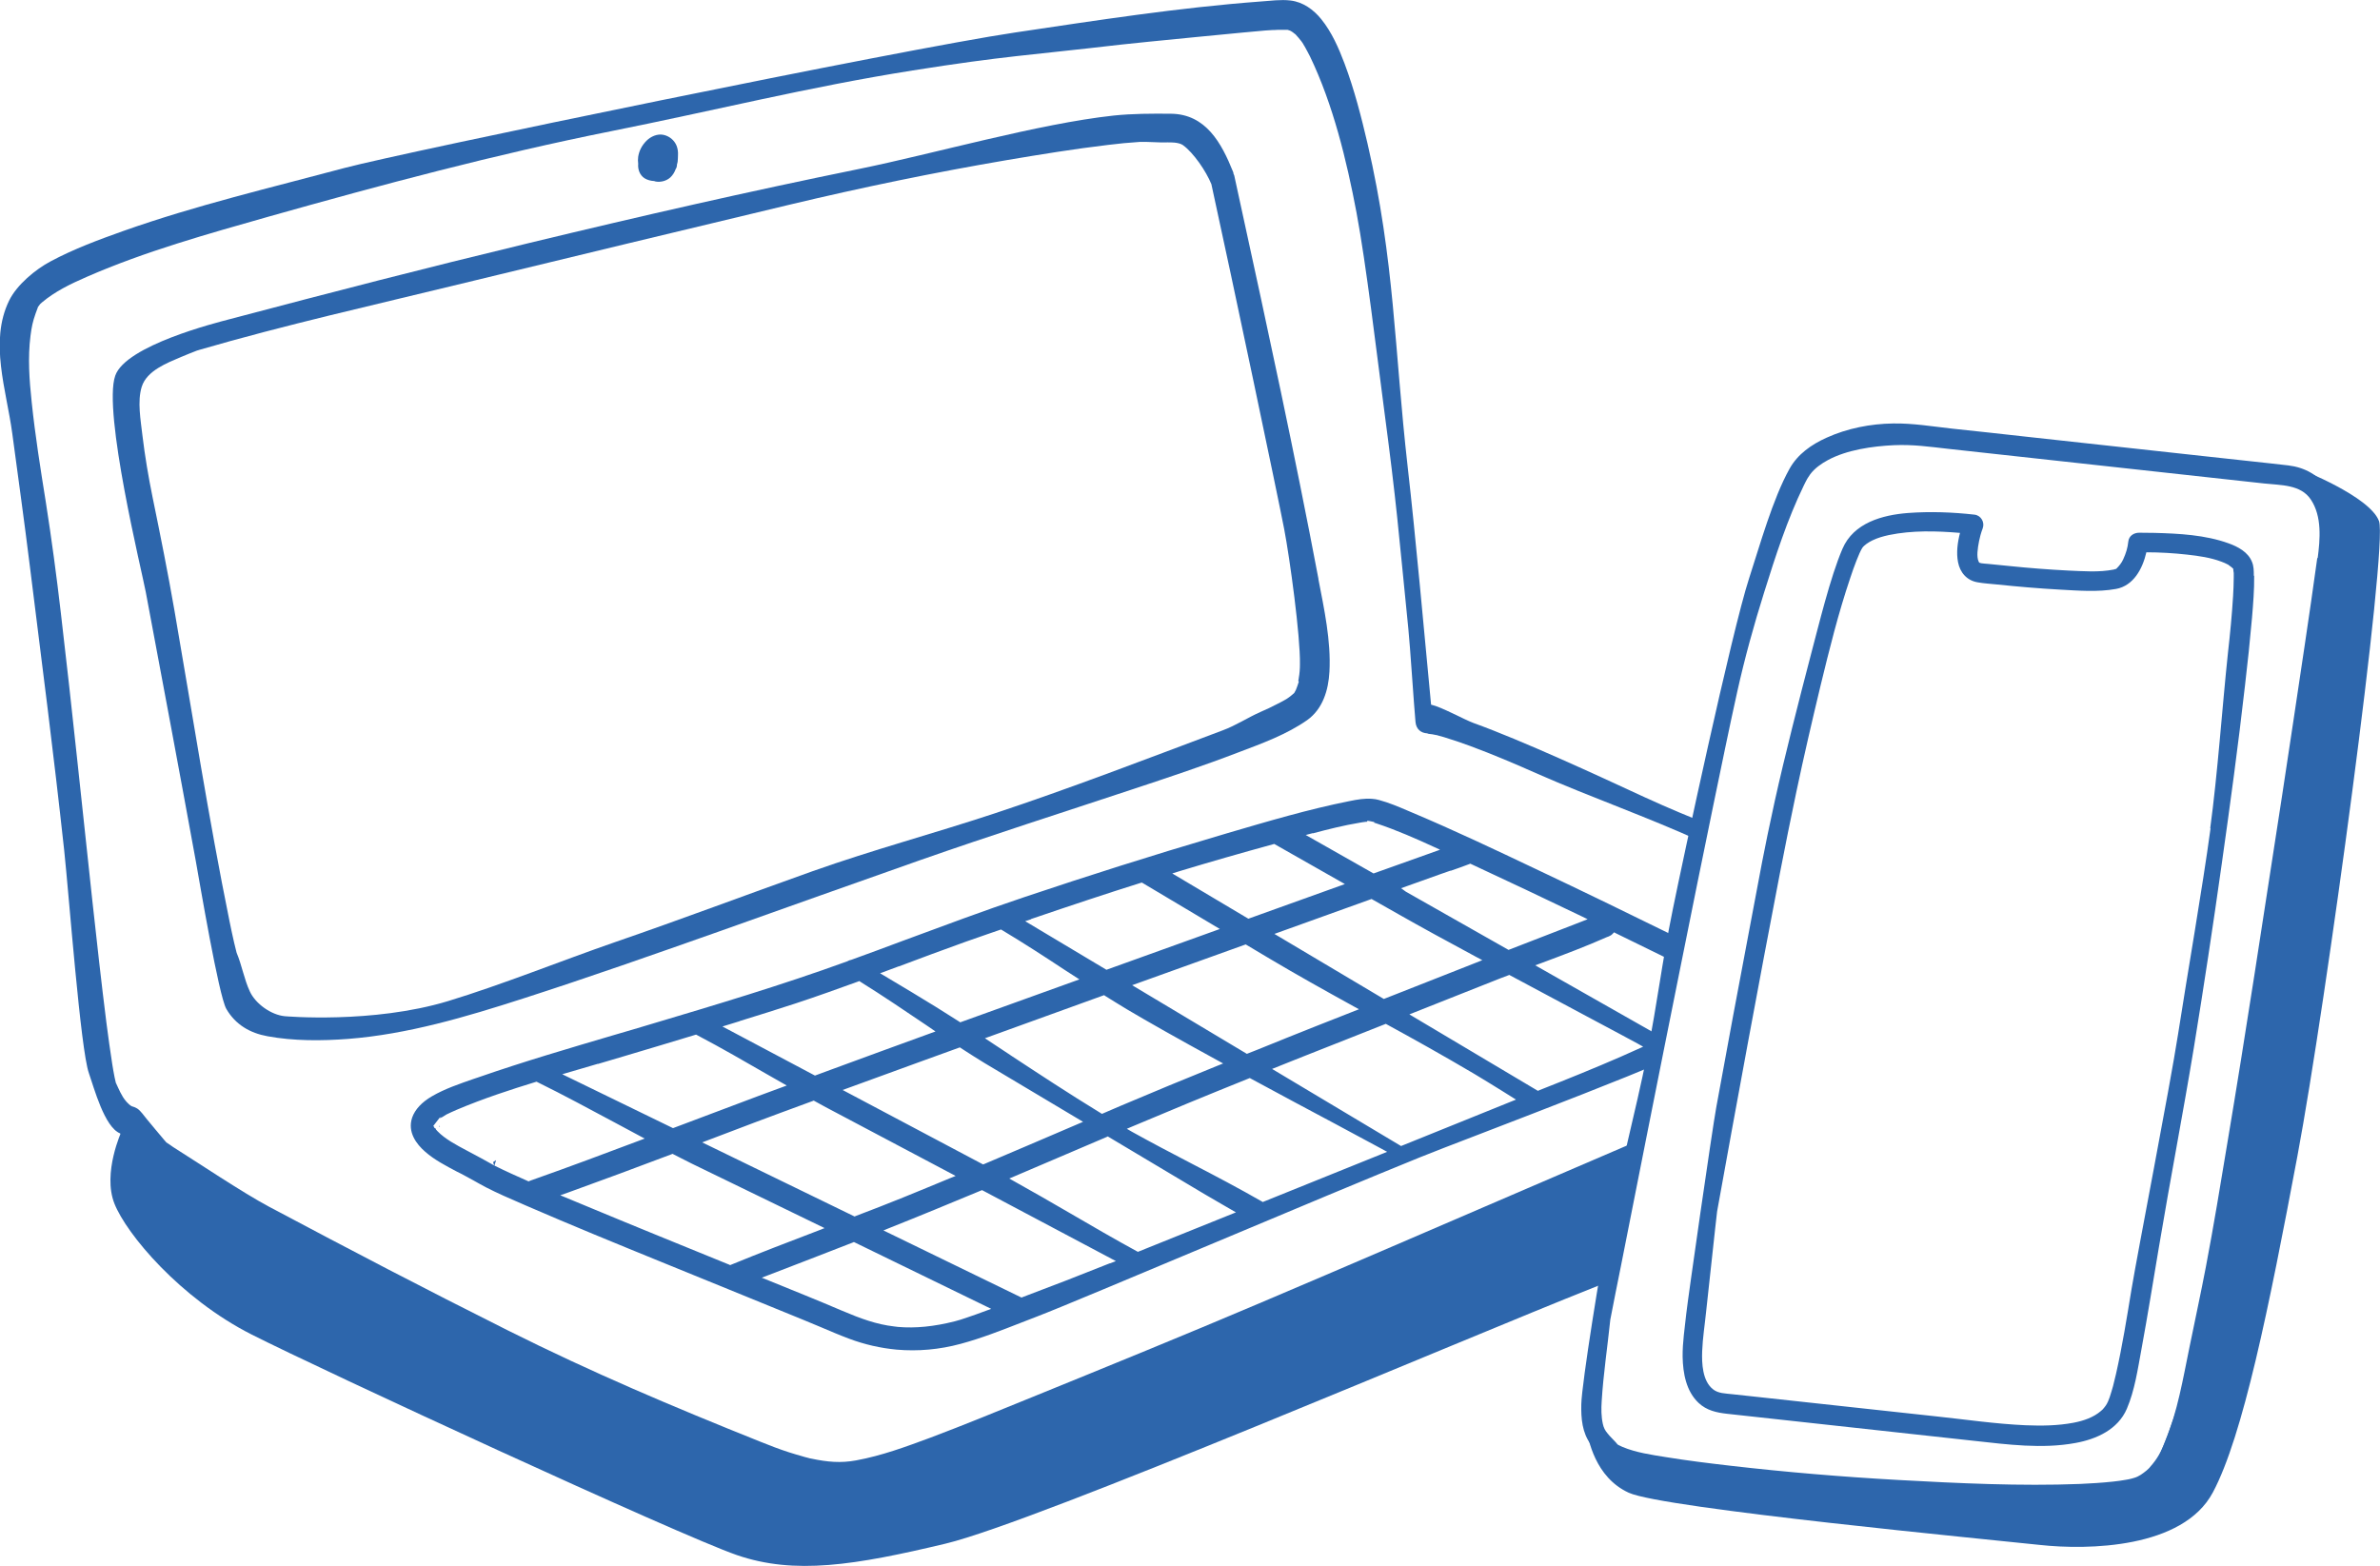
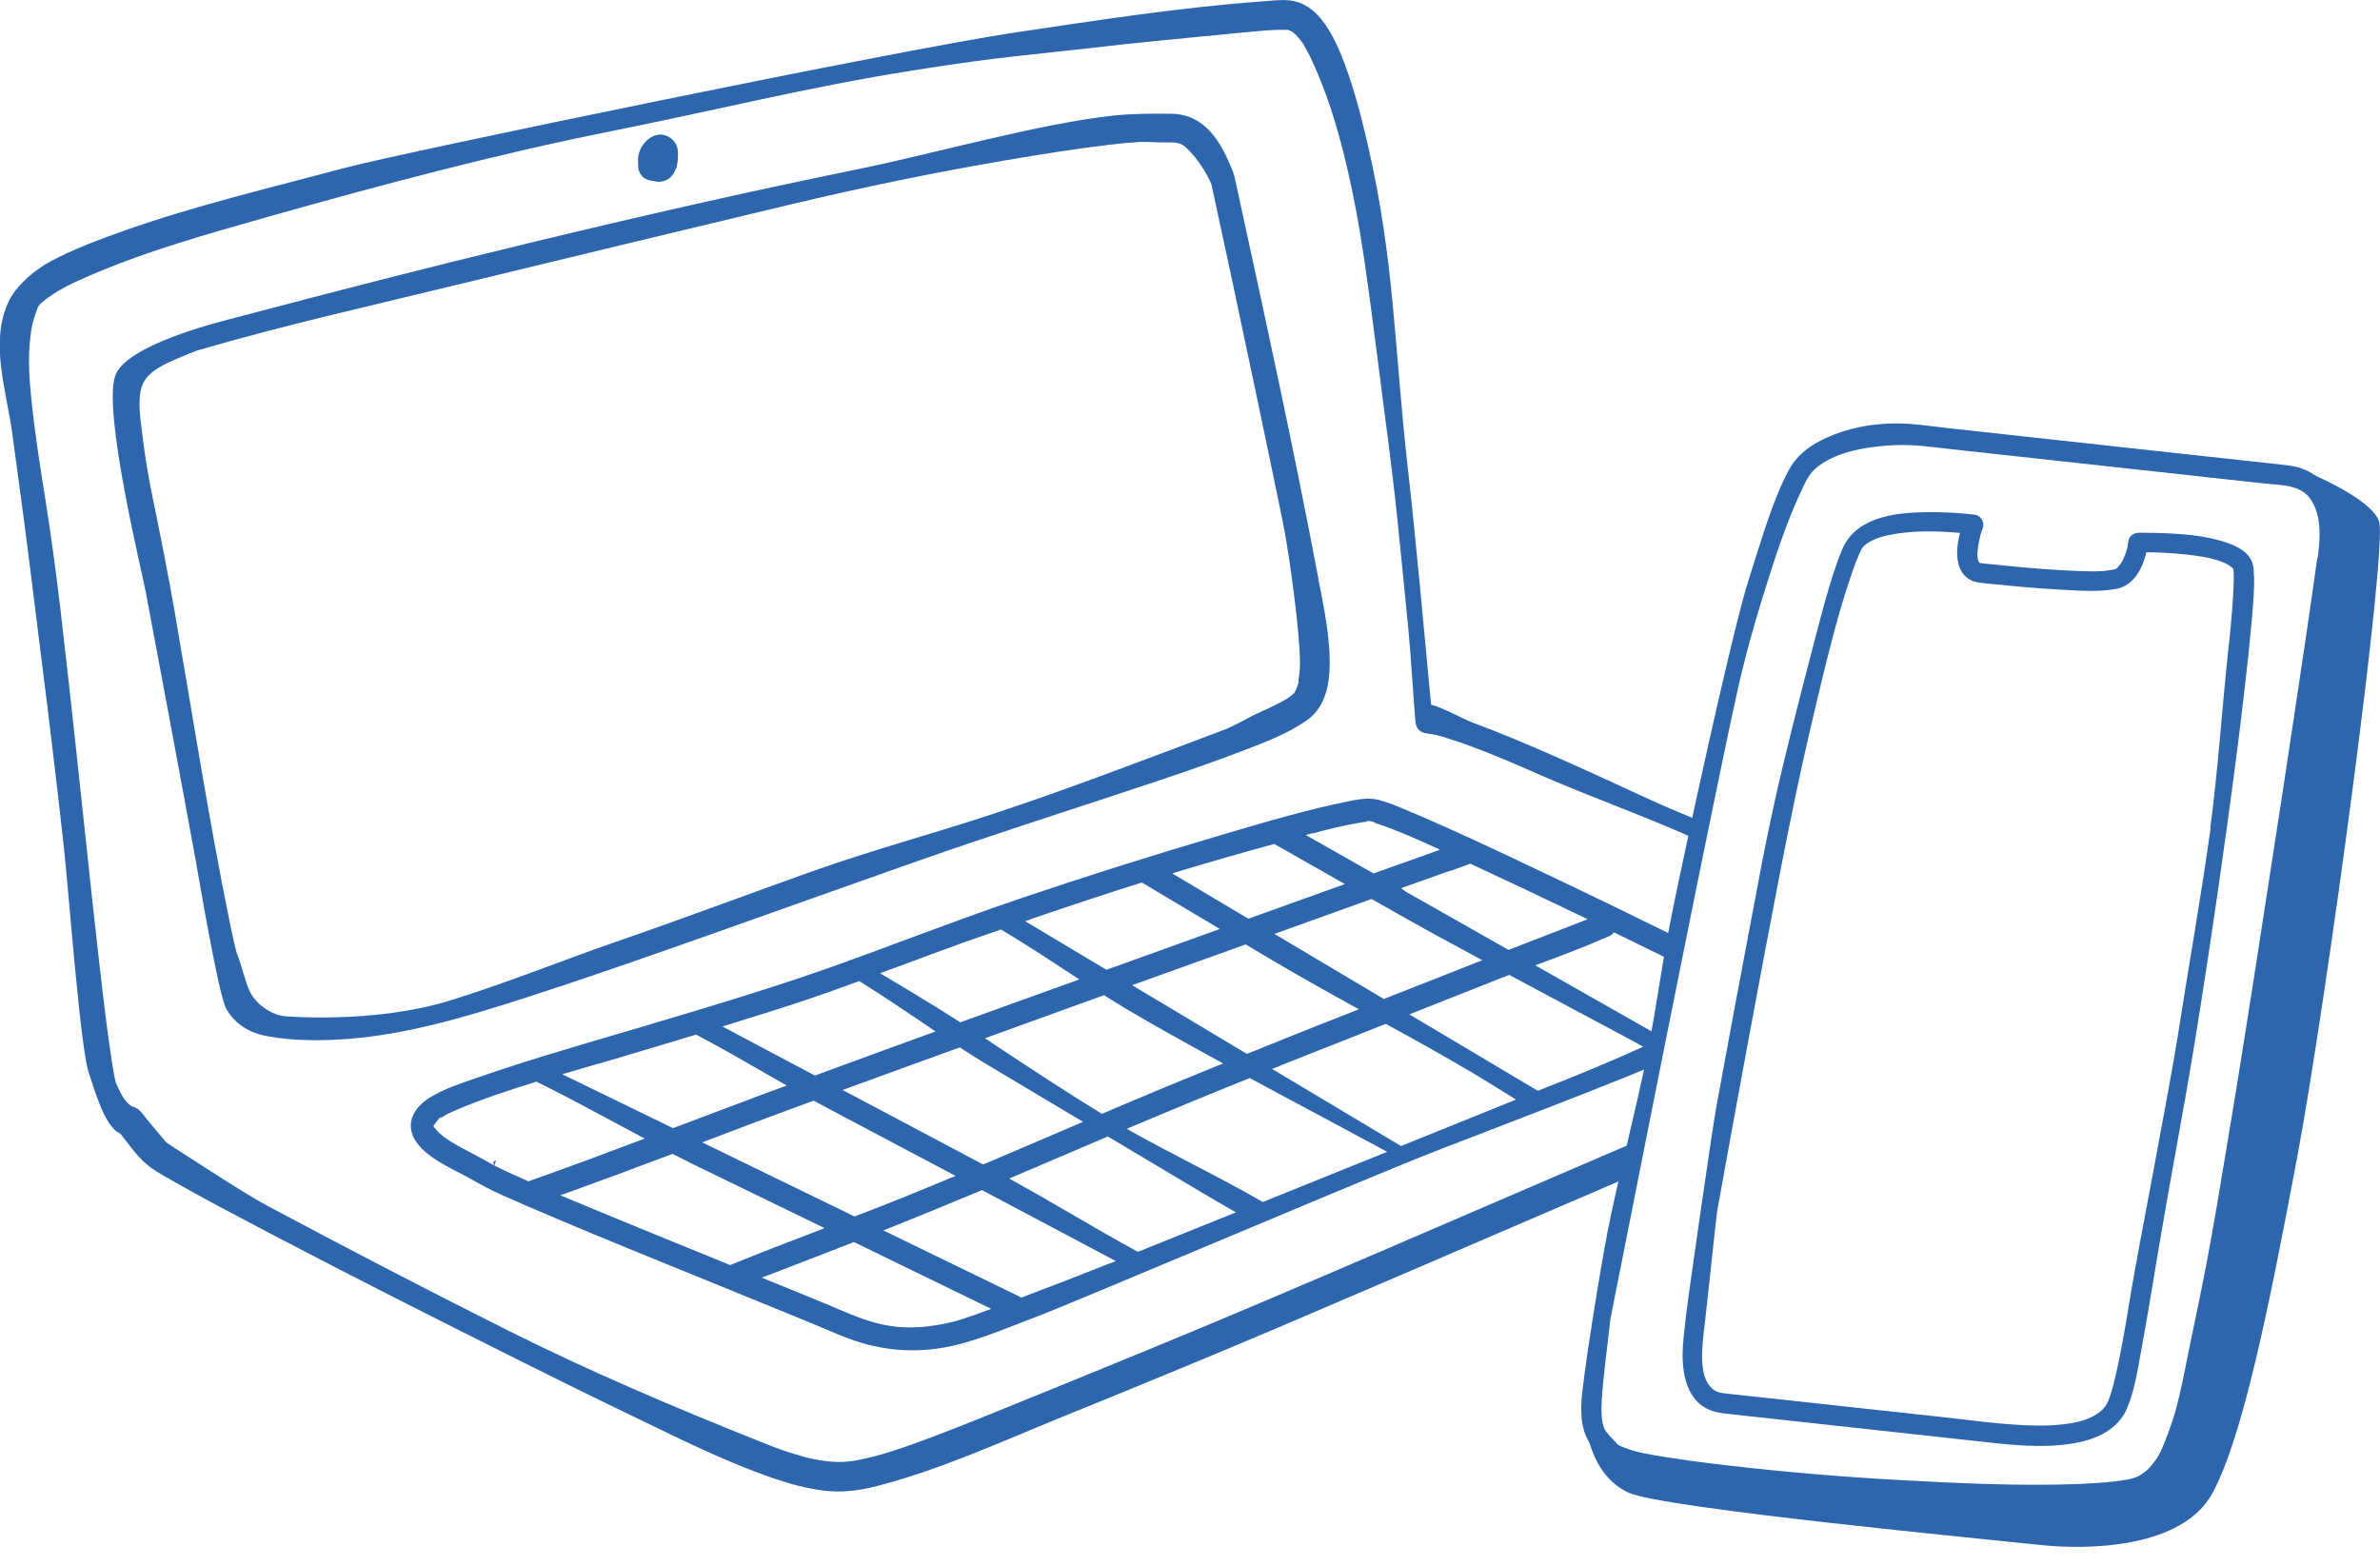
<svg xmlns="http://www.w3.org/2000/svg" id="Calque_2" data-name="Calque 2" viewBox="0 0 143.54 94.43">
  <defs>
    <style>
      .cls-1 {
        fill: #2d66ac;
      }
    </style>
  </defs>
  <g id="OBJECTS">
    <g>
-       <path class="cls-1" d="M98.76,69.66c-17.28,7.18-45.51,18.9-46.91,19.42-2.02.74-3.47.57-11.91-3.3-8.44-3.87-32.6-17.57-32.6-17.57,0,0-1.17,2.53-.44,4.38.73,1.85,3.98,5.72,8.26,7.89s25.8,12.11,29.28,13.31c3.48,1.2,7.11.62,12.59-.69,5.49-1.31,31.53-12.46,38.95-15.39.3-.12.62-.25.94-.38.66-2.55,1.26-5.1,1.84-7.66Z" />
      <g>
        <path class="cls-1" d="M98.96,68.73c-2.3.99-4.61,1.98-6.91,2.97-5.37,2.31-10.73,4.63-16.11,6.91-4.54,1.93-9.11,3.79-13.68,5.65-2.04.83-4.08,1.67-6.15,2.45-1.46.54-2.94,1.09-4.48,1.37-.92.17-1.72.1-2.71-.11-.1-.02-.04,0-.21-.05-.12-.03-.24-.06-.36-.1-.26-.07-.51-.15-.77-.23-.59-.19-1.16-.41-1.73-.64-5.29-2.12-10.12-4.16-15.22-6.71-5.15-2.58-9.36-4.78-14.44-7.48-1.52-.81-4.29-2.66-5.75-3.58-.14-.09-.27-.2-.41-.28-.06-.07-.13-.15-.13-.15-.35-.42-.71-.84-1.06-1.27-.17-.2-.34-.47-.56-.62-.09-.06-.18-.09-.27-.12,0,0,0,0,0,0-.05-.01-.11-.03-.16-.04.08.02.13.03.16.04-.03,0-.06-.02-.08-.03-.04-.03-.1-.06-.13-.09-.07-.07-.12-.11-.19-.19-.29-.34-.44-.74-.63-1.14,0,0,0,0,0-.01-.02-.1-.05-.2-.07-.31-.05-.26-.1-.53-.14-.79-.13-.82-.24-1.65-.35-2.48-.31-2.45-.58-4.91-.85-7.37-.63-5.79-1.22-11.58-1.9-17.36-.26-2.24-.56-4.48-.91-6.71-.32-2-.64-4-.85-6.02-.14-1.32-.24-2.66-.07-3.99.07-.54.13-.84.31-1.35.04-.12.09-.23.13-.35,0-.02,0-.01,0-.02,0,0,0,0,0,0,.05-.06.09-.13.14-.19.04-.04.07-.07.11-.1.8-.67,1.71-1.11,2.72-1.55,3.53-1.54,7.28-2.58,10.97-3.63,6.81-1.92,13.66-3.75,20.6-5.14,6.27-1.25,11.91-2.67,18.22-3.67,5.55-.88,6.99-.91,12.57-1.56.94-.11,8.33-.83,8.69-.85.16-.01.32-.02.47-.03.06,0,.2,0,.27-.01.21,0,.41,0,.62,0,0,0,0,0,0,0,.04.01.08.03.12.04.01,0,.04.02.07.03.04.02.1.06.11.07.05.04.09.07.14.11.01,0,0,0,.02.01,0,0,0,0,.02.02.12.13.23.26.34.4.04.06.09.12.13.19,0,0,0,0,0,.01.03.04.05.09.08.13.11.2.22.4.32.6,1.39,2.89,2.21,6.28,2.8,9.4.59,3.13,1.22,8.52,1.64,11.68.8,6.02.88,7.4,1.49,13.45.11,1.07.33,4.53.43,5.6.04.46.35.67.7.69.03,0,.06.03.09.03.15.01.3.04.44.07.04,0,.1.02.13.03.12.03.24.07.36.1.53.16,1.05.34,1.57.53,1.38.51,2.74,1.09,4.09,1.69,3.11,1.37,6.72,2.64,9.86,4.08.11-.36.23-.72.36-1.06-1.12-.46-2.24-.91-3.83-1.64-2.83-1.31-7.32-3.39-10.26-4.45-.6-.22-1.93-.97-2.57-1.11-.39-4.11-.94-10.23-1.41-14.33-.82-7.24-.78-12.4-2.42-19.5-.38-1.63-.8-3.27-1.39-4.84-.35-.93-.77-1.89-1.4-2.67-.47-.58-1.1-1.04-1.86-1.13-.59-.07-1.21.02-1.8.06-4.96.37-9.9,1.14-14.81,1.87-6.81,1.01-36.79,7.2-40.44,8.17-4.48,1.2-8.96,2.25-13.34,3.8-1.49.53-3,1.09-4.4,1.84-.9.48-2.02,1.4-2.49,2.36-1.21,2.48-.16,5.4.19,8.01.41,3.06.69,5.02,1.07,8.08.75,6.02,1.4,11.01,2.06,17.05.29,2.71.99,12.05,1.49,13.45.31.88.94,3.27,1.89,3.64.57.72,1.12,1.54,1.86,2.07.45.32.95.59,1.44.87,1.86,1.06,3.77,2.05,5.66,3.05,5.11,2.68,10.26,5.28,15.43,7.86,2,1,4,1.99,6.02,2.96,2.96,1.42,5.93,2.95,9.05,4.01.96.33,1.94.59,2.95.72,1.13.15,2.23-.01,3.34-.3,3.8-1,7.45-2.67,11.08-4.15,4.32-1.75,8.62-3.52,12.91-5.34,5.28-2.25,10.55-4.52,15.82-6.79,1.89-.81,3.78-1.62,5.67-2.44.16-.71.32-1.42.48-2.13ZM7.92,66.71s-.02,0-.02-.01c0,0-.18-.11.02.01Z" />
        <polygon class="cls-1" points="8.01 66.74 8.02 66.75 8.01 66.74 8.01 66.74" />
      </g>
      <path class="cls-1" d="M79.52,34.93c-1.43-7.56-3.06-15.07-4.7-22.59-.13-.58-.25-1.17-.38-1.75-.01-.05-.04-.08-.05-.12,0-.03,0-.07-.02-.1-.7-1.75-1.65-3.49-3.75-3.51-1.16-.01-2.3-.01-3.46.11-4.53.49-10.84,2.3-15.3,3.21-6.91,1.41-13.07,2.82-19.92,4.47-6.51,1.57-11.69,2.91-18.16,4.62-.68.18-6.2,1.56-6.83,3.39-.76,2.16,1.62,11.85,1.84,13.04,1.18,6.3,1.87,9.94,3.02,16.24.23,1.27,1.38,8.11,1.84,8.91.55.95,1.43,1.46,2.49,1.65,1.57.29,3.27.28,4.85.16,3.6-.28,7.12-1.33,10.54-2.43,4.01-1.29,7.98-2.69,11.95-4.09,4-1.42,8-2.85,12.01-4.26,4.28-1.5,8.61-2.88,12.92-4.31,2.11-.7,4.22-1.4,6.3-2.2,1.4-.53,2.89-1.07,4.13-1.94.94-.67,1.28-1.81,1.34-2.92.1-1.87-.32-3.78-.67-5.6ZM77.99,41.88s-.02.02,0,0h0ZM78.33,41.11s0,.03-.01.04c-.04.14-.09.27-.14.4-.01.04-.03.07-.05.11-.01.02-.05.09-.06.11,0,.02-.02.03-.04.05-.13.12-.26.22-.41.32-.05.03-.18.11-.21.12-.12.07-.24.13-.36.19-.34.18-.68.34-1.03.49-.77.34-1.49.82-2.28,1.11-4.39,1.65-9.31,3.54-13.76,5.01-3.69,1.22-7.29,2.18-10.96,3.48-4.13,1.47-7.77,2.85-11.92,4.28-3.18,1.1-6.85,2.58-10.08,3.56-4.56,1.38-9.85.91-9.85.91-.82-.08-1.76-.75-2.1-1.49-.35-.75-.48-1.58-.8-2.34-.01-.04-.02-.08-.03-.12-.04-.16-.08-.32-.12-.49-.1-.43-.19-.86-.28-1.3-1.26-6.2-2.23-12.45-3.31-18.68-.4-2.31-.86-4.6-1.33-6.89-.25-1.23-.46-2.47-.61-3.72-.1-.9-.32-2.05-.04-2.94.31-.97,1.53-1.43,2.37-1.79.32-.14.65-.26.97-.39.01,0,.02,0,.03-.01.02,0,.03,0,.07-.02,5.22-1.52,10.55-2.71,15.84-4,6.58-1.6,13.17-3.18,19.77-4.76,4.36-1.04,8.75-1.95,13.16-2.7,2.02-.34,4.04-.67,6.07-.91.63-.08,1.27-.14,1.9-.18.05,0,.07,0,.09,0,.02,0,.04,0,.08,0,.09,0,.18,0,.27,0,.28,0,.57.03.85.03.27,0,.54-.01.81.01.19.02.38.06.51.15.63.45,1.4,1.57,1.72,2.36,1.28,5.84,4,18.77,4.39,20.8.34,1.77.98,6.46.95,8.15,0,.28-.02.56-.07.83,0,.06-.02.11-.03.17Z" />
      <path class="cls-1" d="M100.35,62.54l-.08.04-7.68-4.36.36-.13c1.42-.53,2.7-1.01,3.96-1.57l.11-.04c.1-.04.18-.09.24-.16l.09-.09.11.06c1.27.62,2.53,1.24,3.8,1.86.07-.47.14-.96.21-1.46-3.01-1.48-5.99-2.93-8.89-4.3-2.4-1.14-4.89-2.32-7.38-3.37l-.26-.11c-.58-.25-1.17-.5-1.77-.66-.14-.04-.27-.06-.41-.07-.45-.04-.9.04-1.39.14-2.46.49-4.92,1.22-7.31,1.92l-.77.23c-3.76,1.11-7.62,2.33-11.49,3.63-2.48.83-4.96,1.76-7.37,2.65-1.02.38-2.03.76-3.09,1.14-.08.01-.15.04-.24.09-3.96,1.44-8.06,2.66-11.68,3.74-.79.24-1.58.47-2.37.7-2.71.8-5.51,1.62-8.21,2.56l-.27.09c-.86.3-1.75.6-2.52,1.05-.62.36-1.02.8-1.19,1.28-.3.88.26,1.61.79,2.07.56.49,1.24.84,1.9,1.19l.3.15c.23.12.45.25.68.37.26.15.52.29.78.43.7.36,1.44.68,2.16.99l.25.11c2.72,1.18,5.51,2.32,8.21,3.42l4.05,1.65c1.49.61,2.98,1.21,4.46,1.82.34.14.67.28,1.01.42.59.25,1.17.5,1.76.72.93.35,1.9.57,2.87.66,1.27.11,2.57,0,3.86-.35,1.23-.33,2.45-.81,3.63-1.27l.98-.38c1.36-.52,5.77-2.38,10.45-4.34,4.74-1.99,9.65-4.05,12.64-5.26.59-.24,2.01-.79,3.76-1.46,3.77-1.45,8.82-3.4,10.59-4.19.12-.54.25-1.08.37-1.62ZM87.49,52.52c.37-.13.75-.26,1.11-.4l.07-.03.07.03c2.22,1.03,4.43,2.08,6.64,3.14l.37.18-.38.15c-1.41.55-2.83,1.1-4.31,1.67l-.08.03-6.19-3.51-.29-.21,2.35-.84.63-.22ZM50.82,65.74l4.64-1.69,2.43-.88.26.17c.4.26.81.52,1.22.77l5.95,3.55-.56.24c-1.8.77-3.59,1.54-5.39,2.3l-.08.03-8.47-4.49ZM57.62,70.93l-.35.14c-.94.39-1.88.78-2.82,1.16-.94.38-1.89.75-2.84,1.11l-.07.03-9.19-4.47,3.19-1.21c.99-.37,1.98-.74,2.97-1.1l.57-.21.07.04c.43.24.86.47,1.32.71l7.16,3.79ZM60.93,63.63l-1.53-1.01,7.19-2.6.07.05c.42.26.85.53,1.3.8,1.21.72,3.05,1.76,5.48,3.09l.33.18-.35.14c-1.95.79-3.89,1.59-5.82,2.41l-1.14.49-.08-.05c-1.93-1.18-3.72-2.36-5.44-3.49ZM68.28,59.42l6.85-2.46,1.46.87c1.65.98,3.21,1.85,5.04,2.86l.33.18-2.54,1c-1.19.47-2.38.95-3.56,1.43l-.66.26-6.92-4.14ZM76.85,56.33l5.87-2.11,1.66.94c1.23.7,2.91,1.62,4.68,2.57l.34.18-.35.14c-1.59.62-3.17,1.25-4.75,1.87l-.84.33-6.61-3.93ZM79.18,50.26c.91-.24,1.85-.48,2.82-.64.11-.02.23-.04.41-.06h.05s0-.06,0-.06l.19.03.23.05v.04s.1.03.1.03c1.24.41,2.46.95,3.48,1.42l.39.18-4.01,1.43-4.09-2.32.42-.11ZM71.08,52.56c1.88-.57,3.8-1.12,5.7-1.64l.07-.02,4.26,2.42-5.82,2.09-4.59-2.73.38-.12ZM62.18,55.43c2.44-.83,4.6-1.55,6.61-2.18l.08-.02,4.7,2.8-6.84,2.46-4.9-2.93.36-.12ZM54.2,58.29c1.33-.5,2.67-1,4.01-1.48.42-.15.84-.29,1.26-.44l.9-.31.07.04c1.35.81,2.58,1.61,3.76,2.39l.9.58-7.19,2.59-.07-.05c-.92-.59-1.87-1.18-2.87-1.78l-1.89-1.13,1.13-.42ZM44.62,61.58c1.12-.35,2.24-.69,3.36-1.06,1.34-.44,2.66-.92,3.77-1.32l.08-.03.07.05c1.35.84,2.69,1.75,3.98,2.62l.54.37-.33.12c-1.97.71-3.94,1.44-5.91,2.16l-1.03.38-5.58-2.96,1.04-.32ZM36.06,64.17l1.52-.45c1.44-.43,2.89-.86,4.33-1.3l.07-.02.06.03c1.52.8,2.88,1.59,4.2,2.35l1.21.69-1.68.62c-1.57.59-3.14,1.18-4.7,1.77l-.48.18-6.68-3.25s1.68-.49,2.15-.63ZM31.89,71.26l-.06-.03c-.68-.3-1.35-.6-2.01-.93l.1-.33-.18.12.06.2s-.32-.18-.32-.18c-.3-.17-.6-.33-.9-.49l-.45-.24c-.6-.32-1.29-.68-1.75-1.16l-.09-.1v-.02s0-.02-.02-.04h-.01s-.07-.04-.07-.04v-.05s-.06-.05-.06-.05l.04-.06h0s.38-.49.38-.49v.08s.06-.05.1-.08v.02s.06-.03.08-.05c.08-.05.16-.1.19-.12.2-.1.41-.19.61-.28,1.65-.7,3.33-1.24,4.76-1.68l.07-.02.06.03c1.59.78,3.15,1.63,4.67,2.44l1.79.96-.37.14c-1.89.71-4.12,1.55-6.42,2.36l-.19.07ZM44.02,76.29l-.2-.08c-2.72-1.11-5.44-2.21-8.15-3.34l-1.88-.78.43-.15c2.1-.76,4.19-1.53,6.27-2.32l.07-.03.45.23c.24.12.47.24.71.36l8.01,3.89-.38.15c-1.7.65-3.51,1.34-5.26,2.06l-.07.03ZM58.88,79.27c-.21.08-.94.32-.94.32l-.35.1c-1.26.32-2.38.43-3.43.34l-.24-.03c-1.05-.12-2.01-.47-3.14-.95-1.47-.63-2.95-1.22-4.42-1.82l-.42-.17.42-.16c1.69-.65,3.38-1.3,5.07-1.96l.07-.03,8.28,4.03-.9.33ZM66.94,76.19c-1.75.7-3.5,1.38-5.26,2.04l-.07.03-8.33-4.05.37-.15c1.84-.73,3.67-1.49,5.5-2.25l.08-.03,8.07,4.28-.36.14ZM68.64,75.51l-.07-.04c-1.34-.73-2.7-1.52-4.02-2.29-1.12-.65-2.24-1.3-3.36-1.92l-.32-.18.33-.14c1.84-.78,3.69-1.57,5.53-2.36l.08-.04,5.8,3.46c.51.3.8.47,1.1.64l.83.48-5.91,2.38ZM76.15,72.49l-.07-.04c-1.29-.74-2.78-1.53-4.23-2.28-1.21-.63-2.45-1.28-3.58-1.91l-.31-.18.33-.14c2.15-.91,4.45-1.86,7.01-2.89l.08-.03.07.04c1.82.99,3.63,1.95,5.11,2.74,1.17.63,2.15,1.15,2.77,1.49l.33.18-7.51,3.03ZM84.5,69.12l-7.78-4.65,1.7-.68c1.06-.42,2.12-.84,3.19-1.26l1.97-.78.07.04c1.56.85,3.37,1.86,5.25,2.97.49.29,1.1.67,1.7,1.04l.83.52-6.93,2.8ZM92.83,65.76l-.08.03-7.75-4.61,2.37-.94c1.04-.41,2.09-.83,3.13-1.24l.53-.2.07.04c1.65.88,3.27,1.75,4.6,2.46,1.59.85,2.78,1.48,3.1,1.66l.3.17s-.99.44-1.32.59c-1.6.7-3.19,1.34-4.96,2.04Z" />
-       <polygon class="cls-1" points="26.47 67.93 26.52 67.9 26.53 67.96 26.47 67.93" />
      <g>
        <path class="cls-1" d="M40.84,9.89s.02-.1.03-.14c.01-.13.02-.26.02-.39.01-.19-.01-.37-.08-.56-.14-.35-.45-.6-.81-.67-.36-.07-.75.1-1.01.36-.27.27-.44.59-.5.96-.02.14-.02.29,0,.43-.03.33.09.68.38.87.18.11.38.16.58.17.03,0,.07.03.1.03.31.05.65-.04.88-.25.15-.14.25-.31.32-.5.06-.08.08-.19.08-.3Z" />
        <path class="cls-1" d="M39.66,9.69s-.05,0,0,0h0Z" />
      </g>
    </g>
  </g>
  <g id="Calque_3" data-name="Calque 3">
    <g>
      <path class="cls-1" d="M138.71,28.29s4.22,1.64,4.77,3.14c.55,1.5-3.2,29.13-4.92,38.29-1.72,9.16-3.29,16.9-5.1,20.29-1.81,3.4-7.57,3.48-10.42,3.17-2.84-.31-22.75-2.2-24.81-3.15-2.05-.94-2.43-3.24-2.58-3.89,0,0,.93,2.51,6.31,2.57,4.29.05,25.22,2.44,27.23.83,1.58-1.27,5.35-14.25,7.46-28.66,1.54-10.5,3.62-21.4,3.75-27.63.07-3.15-1.7-4.96-1.7-4.96Z" />
      <polygon class="cls-1" points="134.71 34.29 134.71 34.29 134.71 34.29 134.71 34.29 134.71 34.29" />
      <path class="cls-1" d="M135.93,34.72c0-.28,0-.57-.11-.83-.23-.59-.85-.92-1.41-1.12-1.41-.51-2.98-.59-4.47-.63-.31,0-.62-.01-.92-.01-.32,0-.62.18-.66.53-.04.39-.14.71-.31,1.08-.1.22-.24.39-.41.56-.01,0-.03.02-.04.02-.04,0-.08.02-.11.03-.92.18-1.82.1-2.78.06-1.17-.06-2.34-.15-3.5-.27-.44-.04-.87-.09-1.31-.13-.14-.01-.28-.02-.41-.04-.03,0-.14-.05-.09-.02-.04-.02-.05-.04-.07-.09-.13-.28-.06-.78.03-1.23.04-.2.11-.48.22-.77.13-.36-.1-.77-.49-.82-1.33-.15-2.68-.2-4.02-.1-1.54.12-3.28.59-3.95,2.16-.74,1.72-1.43,4.61-1.91,6.41-.7,2.68-1.57,6.08-2.17,8.79-.68,3.1-.89,4.35-1.48,7.47-.7,3.67-1.38,7.34-2.05,11.01-.25,1.36-1.71,11.53-1.81,12.45-.09.86-.23,1.73-.22,2.6.02.99.21,2.07.96,2.78.49.46,1.09.59,1.73.66,1.28.14,2.56.28,3.84.42,3.68.4,7.37.81,11.05,1.21,2.01.22,4.1.5,6.11.13,1.27-.23,2.56-.81,3.1-2.06.48-1.12.66-2.4.88-3.58.38-2.06.71-4.13,1.06-6.2.67-4,1.44-7.98,2.1-11.98.6-3.68,1.16-7.37,1.68-11.07.51-3.6,1-7.2,1.41-10.82.16-1.35.3-2.7.42-4.06.07-.84.14-1.69.13-2.53ZM134.75,34.67s0,.03,0,0h0ZM127.65,34.29c.05-.05.04-.03,0,0h0ZM133.32,49.96c-.5,3.69-1.39,8.74-1.96,12.42-.53,3.38-2.4,12.95-2.81,15.4-.28,1.7-.55,3.4-.93,5.08-.08.35-.1.43-.18.74-.06.22-.13.44-.2.66-.03.09-.06.17-.1.26-.02.04-.08.15-.08.16-.04.07-.09.14-.14.2-.12.15-.08.1-.21.22-.44.38-1.03.59-1.66.71-.95.18-1.93.19-2.9.15-1.78-.08-3.56-.34-5.33-.53-1.87-.2-3.74-.41-5.61-.61-1.68-.18-3.37-.37-5.05-.55-.56-.06-1.11-.12-1.67-.18-.42-.05-.87-.04-1.19-.31-.62-.5-.67-1.54-.64-2.29.03-.8.16-1.6.24-2.4.18-1.68.37-3.37.55-5.05.04-.32.07-.64.11-.97.3-1.64.59-3.28.89-4.91.64-3.49,1.28-6.98,1.94-10.47.63-3.32,1.25-6.63,1.95-9.93.45-2.14.95-4.28,1.46-6.41.53-2.18,1.07-4.36,1.79-6.49.12-.36.24-.71.38-1.06.12-.3.24-.59.35-.76.11-.16.38-.34.61-.45.34-.16.63-.24.99-.32,1.41-.29,2.86-.25,4.29-.13-.15.58-.23,1.2-.12,1.76.12.63.53,1.11,1.18,1.22.38.07.78.09,1.16.13,1.26.13,2.52.24,3.79.31,1.11.06,2.3.16,3.4-.04,1.05-.19,1.6-1.21,1.83-2.21.82,0,1.65.05,2.46.14.72.08,1.41.18,2.05.42.14.05.28.11.41.18.02.01.03.01.03.02,0,0,.02.01.04.03.05.04.11.08.16.12.12.09-.04-.03.04.04.03.02.04.03.04.03-.02-.06,0-.03,0,0,0,0,0,0,0,0,0,0,0,0,0,0,0,0,0,0,0,0-.01,0-.04-.02,0,0,0,0,0,.01.01.02,0,.08.02.17.03.25,0,.03,0,.05,0,.08,0,.06,0,.12,0,.18,0,.38-.02.75-.04,1.13-.07,1.15-.18,2.29-.31,3.43-.35,3.31-.62,7.28-1.07,10.58Z" />
      <path class="cls-1" d="M140.39,29.51c-.53-.86-1.39-1.32-2.38-1.44-.35-.04-.7-.08-1.06-.12-1.29-.14-2.58-.28-3.86-.42-3.59-.39-7.19-.79-10.78-1.18-1.53-.17-3.06-.34-4.59-.5-1.17-.13-2.37-.33-3.54-.31-1.37.02-2.76.29-4.02.86-.91.41-1.74.99-2.23,1.87-1.02,1.83-1.79,4.62-2.44,6.61-1.05,3.22-4.02,17.1-4.6,19.96-.71,3.48-.88,5.37-1.57,8.85-.64,3.2-1.73,7.37-2.36,10.57-.4,2-1.56,9.14-1.59,10.43-.02.85.05,1.72.57,2.42.31.42.73.89,1.19,1.13.74.39,1.64.53,2.46.68,1.25.23,2.51.4,3.78.55,1.85.23,3.7.44,5.55.59,3.64.3,7.29.51,10.94.6,1.82.05,3.64.07,5.47.01,1.17-.04,2.41-.06,3.56-.37,1.21-.33,2.03-1.31,2.57-2.4.83-1.67,1.17-3.6,1.55-5.41.61-2.92,1.22-5.83,1.73-8.77.53-3.02,1.02-6.05,1.51-9.08.58-3.64,1.16-7.28,1.72-10.92.54-3.47,1.07-6.94,1.59-10.42.38-2.52.76-5.04,1.12-7.56.29-2.01.85-4.38-.28-6.22ZM129.09,88.93c-.09.06-.02.01,0,0h0ZM139.76,33.63c-.24,1.76-.5,3.52-.76,5.28-.45,3.04-.91,6.07-1.37,9.11-.55,3.58-1.1,7.16-1.66,10.75-.53,3.4-1.07,6.8-1.64,10.19-.41,2.48-.82,4.97-1.29,7.44-.31,1.62-.66,3.23-.99,4.85-.39,1.9-.72,3.88-1.46,5.68-.25.62-.47,1.05-.93,1.56,0,0,0,0-.01.02-.02.02-.04.04-.06.06-.04.04-.09.08-.13.12-.11.09-.23.18-.35.26,0,0,0,0,0,0-.03.02-.06.03-.09.05-.04.02-.08.04-.11.06-.07.03-.14.06-.22.08,0,0,0,0,0,0,0,0,0,0,0,0-.05.01-.09.02-.14.04-.11.03-.22.05-.34.07-.26.05-.53.08-.79.11-.65.07-1.31.11-1.97.14-3.6.14-7.33-.04-10.97-.24-3.39-.19-6.76-.47-10.13-.86-1.3-.15-2.6-.31-3.89-.52-.87-.14-1.78-.27-2.6-.61-.07-.03-.13-.06-.19-.09-.1-.04.08.04-.06-.03-.02,0-.04-.03-.06-.04-.03-.04-.07-.08-.1-.12-.16-.18-.34-.34-.49-.53-.16-.19-.24-.35-.29-.58-.1-.45-.1-.91-.07-1.37.1-1.64.35-3.28.52-4.92.21-1.08.42-2.15.64-3.23.53-2.66,1.05-5.32,1.58-7.98.67-3.38,1.35-6.77,2.03-10.15.65-3.25,1.31-6.5,1.98-9.75.47-2.26.93-4.53,1.43-6.78.45-2.02,1-4.01,1.62-5.98.68-2.17,1.39-4.38,2.39-6.44.06-.13.13-.26.2-.39h0s.03-.05.05-.08c.05-.07.09-.14.14-.21.27-.36.67-.64,1.06-.85,1.14-.62,2.7-.84,3.98-.9,1.17-.05,2.12.09,3.28.22,3.28.36,6.57.72,9.85,1.08,3.07.34,6.14.67,9.21,1.01.99.11,2.2.05,2.81.97.68,1.02.56,2.39.41,3.55Z" />
    </g>
  </g>
</svg>